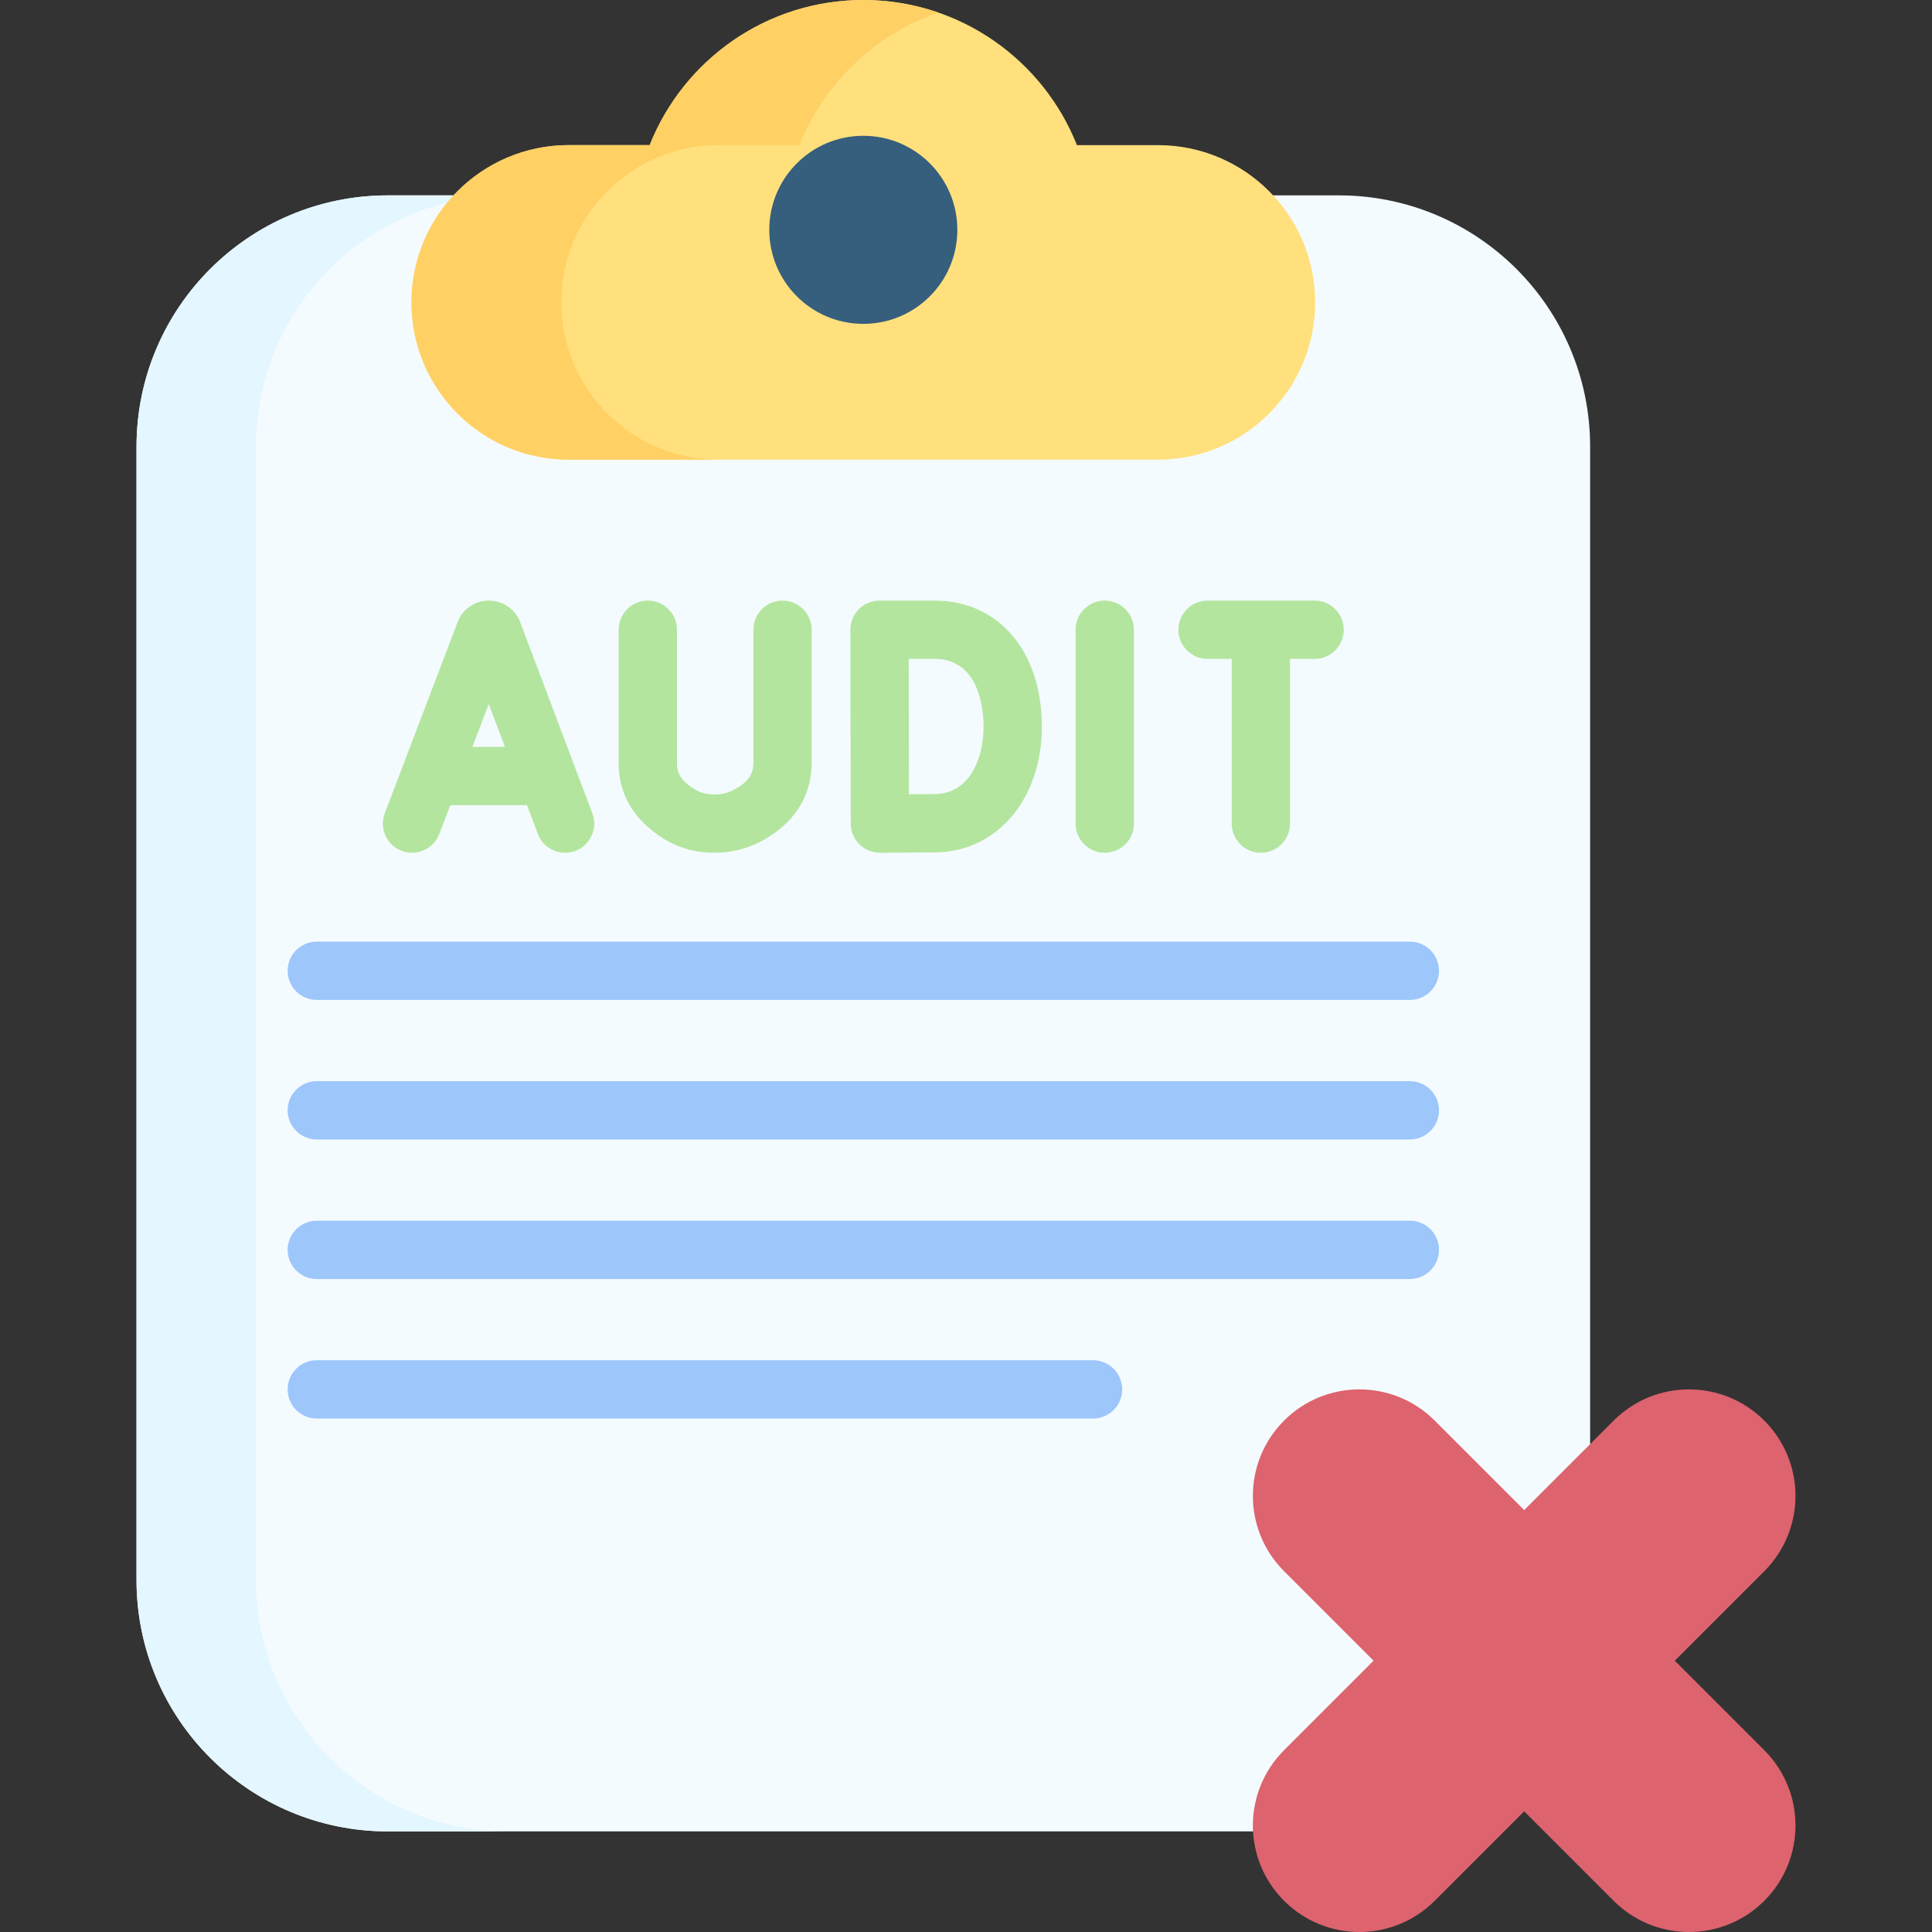
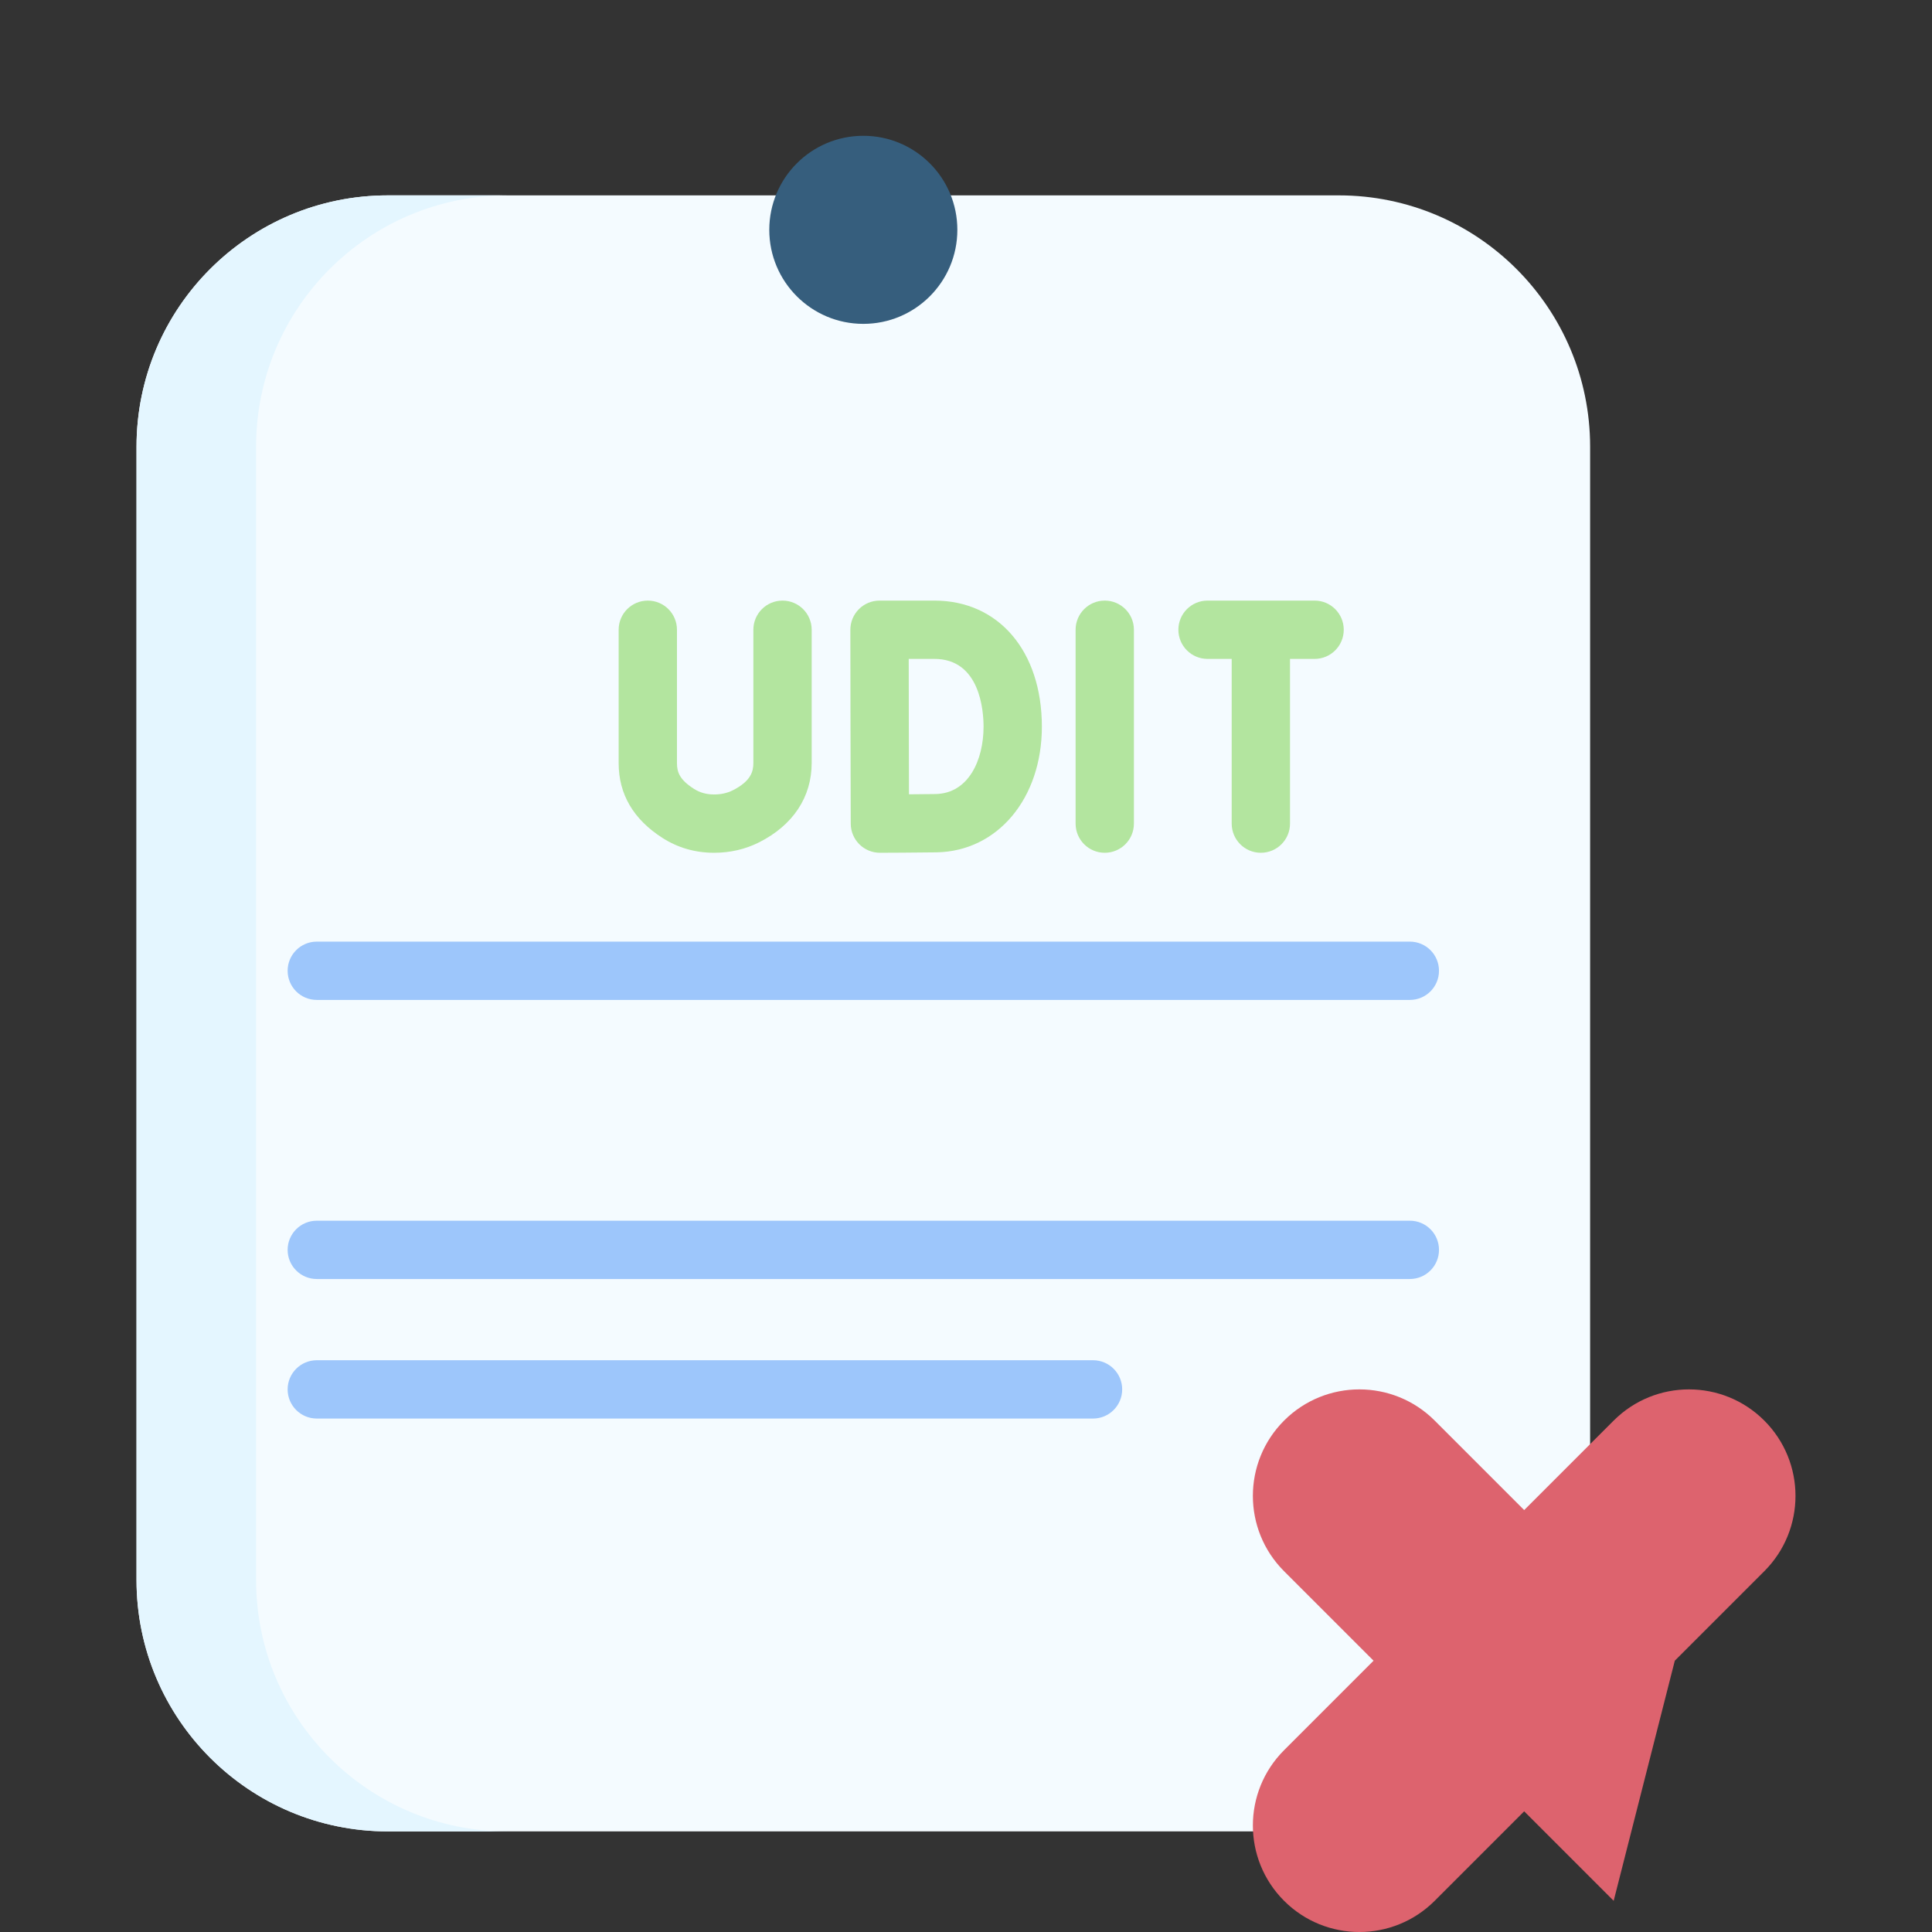
<svg xmlns="http://www.w3.org/2000/svg" id="Capa_1" enable-background="new 0 0 512 512" height="512" viewBox="0 0 512 512" width="512">
  <rect x="0" y="0" width="512" height="512" fill="#333333" stroke="none" />
  <g>
    <g>
      <path d="m354.781 485.339h-251.986c-36.792 0-66.618-29.826-66.618-66.618v-300.33c0-36.792 29.826-66.618 66.618-66.618h251.986c36.792 0 66.618 29.826 66.618 66.618v300.331c0 36.791-29.826 66.617-66.618 66.617z" fill="#f4fbff" />
      <path d="m134.479 485.343h-31.675c-36.804 0-66.626-29.822-66.626-66.626v-300.326c0-36.792 29.822-66.614 66.626-66.614h31.675c-36.792 0-66.614 29.822-66.614 66.614v300.326c.001 36.804 29.822 66.626 66.614 66.626z" fill="#e4f6ff" />
-       <path d="m285.402 38.457c-8.939-22.522-30.909-38.454-56.613-38.454-25.705 0-47.674 15.933-56.614 38.454h-21.453c-23.018 0-41.677 18.659-41.677 41.677 0 23.018 18.659 41.677 41.677 41.677h156.133c23.018 0 41.677-18.659 41.677-41.677 0-23.018-18.659-41.677-41.677-41.677z" fill="#ffe07d" />
-       <path d="m248.645 3.326c-16.796 5.776-30.241 18.701-36.766 35.128h-21.455c-23.017 0-41.68 18.662-41.68 41.68 0 11.502 4.672 21.925 12.213 29.466 7.541 7.554 17.951 12.213 29.466 12.213h-39.699c-11.502 0-21.925-4.659-29.466-12.213-7.554-7.541-12.213-17.964-12.213-29.466 0-23.017 18.663-41.68 41.68-41.68h21.443c8.949-22.521 30.913-38.454 56.621-38.454 6.957 0 13.635 1.168 19.856 3.326z" fill="#ffd064" />
      <circle cx="228.788" cy="60.907" fill="#365e7d" r="24.92" />
    </g>
    <g fill="#9dc6fb">
      <path d="m373.622 264.992h-289.669c-4.268 0-7.726-3.459-7.726-7.726s3.459-7.726 7.726-7.726h289.669c4.268 0 7.726 3.459 7.726 7.726.001 4.267-3.458 7.726-7.726 7.726z" />
-       <path d="m373.622 301.971h-289.669c-4.268 0-7.726-3.459-7.726-7.726s3.459-7.726 7.726-7.726h289.669c4.268 0 7.726 3.459 7.726 7.726.001 4.267-3.458 7.726-7.726 7.726z" />
      <path d="m373.622 338.951h-289.669c-4.268 0-7.726-3.459-7.726-7.726s3.459-7.726 7.726-7.726h289.669c4.268 0 7.726 3.459 7.726 7.726.001 4.266-3.458 7.726-7.726 7.726z" />
      <path d="m289.664 375.93h-205.711c-4.268 0-7.726-3.459-7.726-7.726s3.459-7.726 7.726-7.726h205.711c4.268 0 7.726 3.459 7.726 7.726.001 4.267-3.458 7.726-7.726 7.726z" />
    </g>
    <g fill="#b3e59f">
-       <path d="m137.864 164.884c-.026-.069-.052-.138-.08-.206-1.375-3.351-4.603-5.515-8.224-5.515-.003 0-.006 0-.009 0-3.625.004-6.852 2.175-8.222 5.531-.022.056-.045.113-.066.17l-19.293 50.654c-1.519 3.987.483 8.452 4.47 9.97 3.986 1.517 8.452-.482 9.971-4.47l2.91-7.639h20.33l2.875 7.617c1.167 3.094 4.108 5.001 7.229 5.001.906 0 1.829-.16 2.727-.499 3.992-1.507 6.007-5.965 4.5-9.957zm-12.66 33.042 4.326-11.359 4.287 11.359z" />
      <path d="m292.772 159.164c-4.268 0-7.726 3.459-7.726 7.726v51.377c0 4.267 3.459 7.726 7.726 7.726s7.726-3.459 7.726-7.726v-51.377c0-4.267-3.458-7.726-7.726-7.726z" />
      <path d="m247.633 159.164h-14.551c-2.051 0-4.019.816-5.469 2.268-1.449 1.452-2.262 3.421-2.258 5.473 0 .001.037 19.76.037 25.617 0 7.143.066 25.773.066 25.773.007 2.049.829 4.012 2.283 5.456 1.448 1.437 3.404 2.243 5.444 2.243h.029c.441-.001 10.825-.042 14.979-.114 16.174-.283 27.913-14.288 27.913-33.301.001-19.986-11.442-33.415-28.473-33.415zm.291 51.265c-1.644.029-4.371.053-7.038.071-.018-5.968-.04-13.873-.04-17.978 0-3.444-.013-11.687-.023-17.905h6.811c12.083 0 13.021 13.748 13.021 17.962-.001 8.774-3.937 17.697-12.731 17.85z" />
      <path d="m207.377 159.164c-4.268 0-7.726 3.459-7.726 7.726v35.316c0 2.217-.646 4.808-5.433 7.219-1.49.751-3.119 1.116-4.98 1.116-.007 0-.014 0-.021 0-2.012-.003-3.752-.491-5.32-1.493-3.742-2.391-4.494-4.376-4.494-6.804v-35.354c0-4.267-3.459-7.726-7.726-7.726-4.268 0-7.726 3.459-7.726 7.726v35.353c0 8.226 3.911 14.897 11.626 19.826 4.065 2.597 8.648 3.918 13.62 3.924h.043c4.271 0 8.285-.931 11.931-2.768 8.985-4.526 13.934-11.99 13.934-21.02v-35.315c-.002-4.267-3.461-7.726-7.728-7.726z" />
      <path d="m348.382 159.164h-28.373c-4.268 0-7.726 3.459-7.726 7.726s3.459 7.726 7.726 7.726h6.403v43.651c0 4.267 3.459 7.726 7.726 7.726 4.268 0 7.726-3.459 7.726-7.726v-43.651h6.517c4.268 0 7.726-3.459 7.726-7.726.001-4.267-3.458-7.726-7.725-7.726z" />
    </g>
    <g>
-       <path d="m443.841 440.102 23.715-23.715c11.023-11.023 11.023-28.894 0-39.916-11.023-11.023-28.894-11.023-39.917 0l-23.715 23.715-23.715-23.715c-11.023-11.023-28.894-11.023-39.916 0-11.023 11.023-11.023 28.894 0 39.916l23.715 23.715-23.715 23.715c-11.023 11.023-11.023 28.894 0 39.916 11.023 11.023 28.894 11.023 39.916 0l23.715-23.715 23.715 23.715c11.023 11.023 28.894 11.023 39.917 0 11.023-11.023 11.023-28.894 0-39.916z" fill="#dd636e" />
+       <path d="m443.841 440.102 23.715-23.715c11.023-11.023 11.023-28.894 0-39.916-11.023-11.023-28.894-11.023-39.917 0l-23.715 23.715-23.715-23.715c-11.023-11.023-28.894-11.023-39.916 0-11.023 11.023-11.023 28.894 0 39.916l23.715 23.715-23.715 23.715c-11.023 11.023-11.023 28.894 0 39.916 11.023 11.023 28.894 11.023 39.916 0l23.715-23.715 23.715 23.715z" fill="#dd636e" />
    </g>
  </g>
</svg>